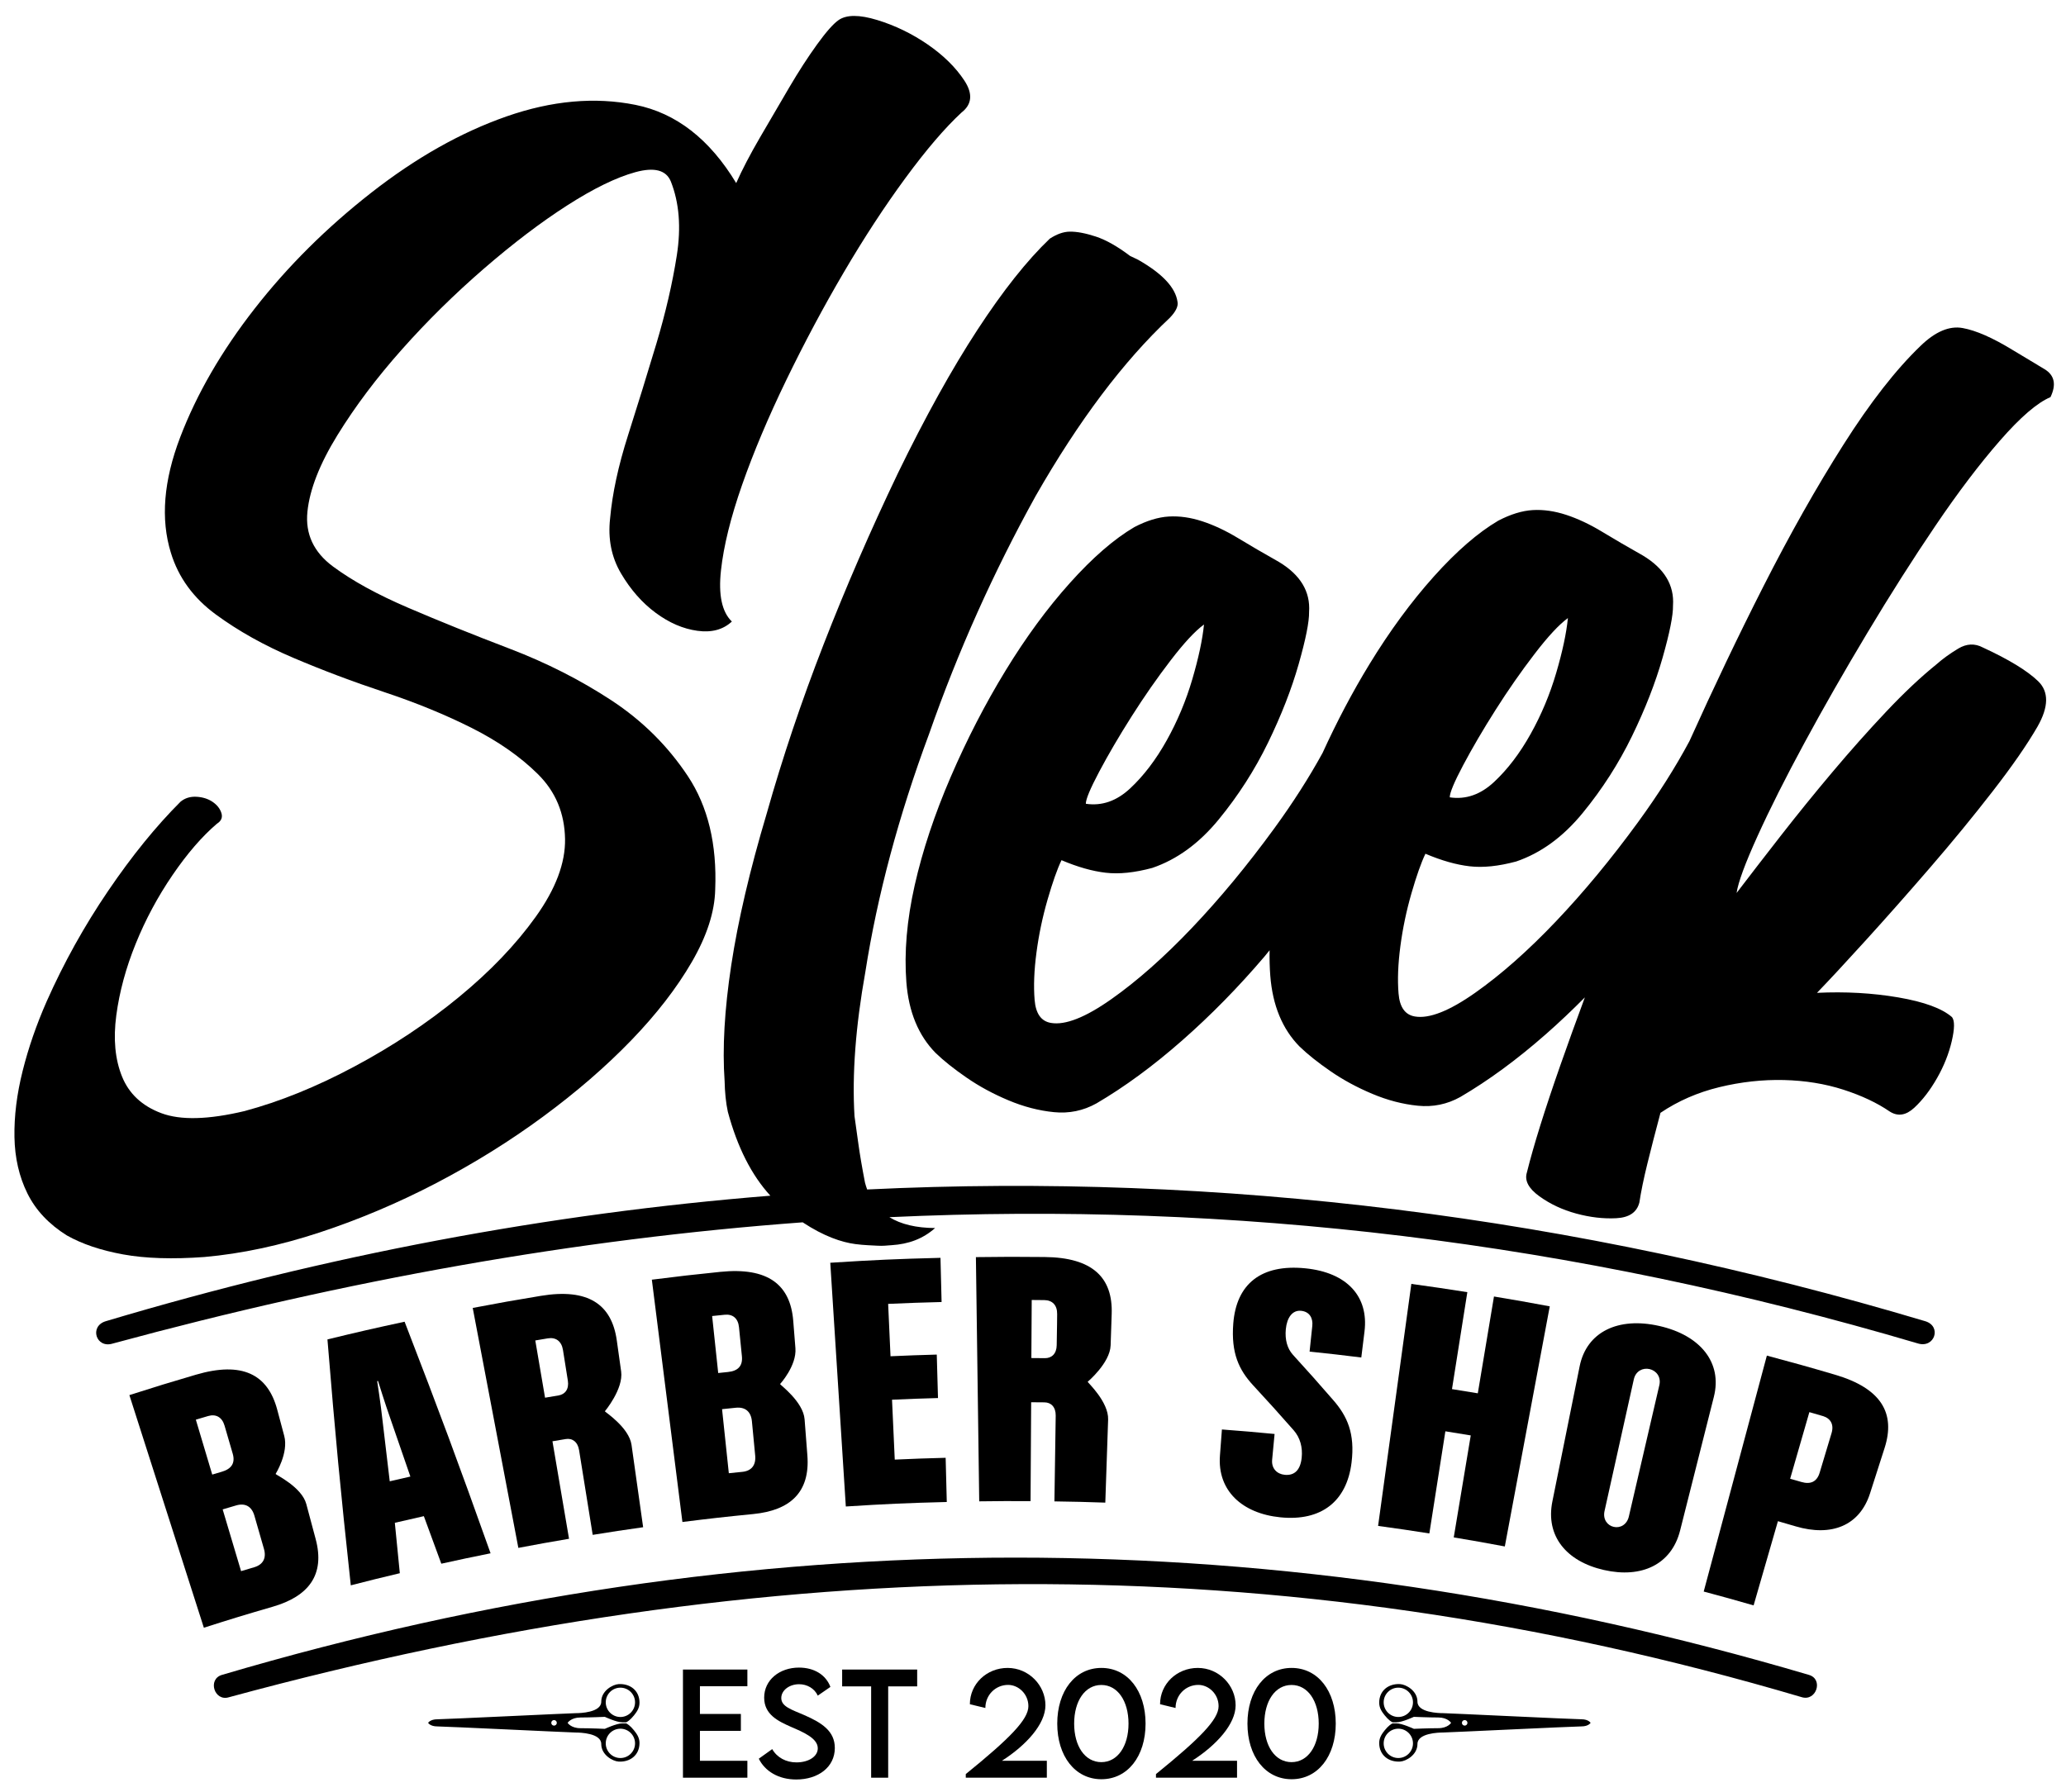
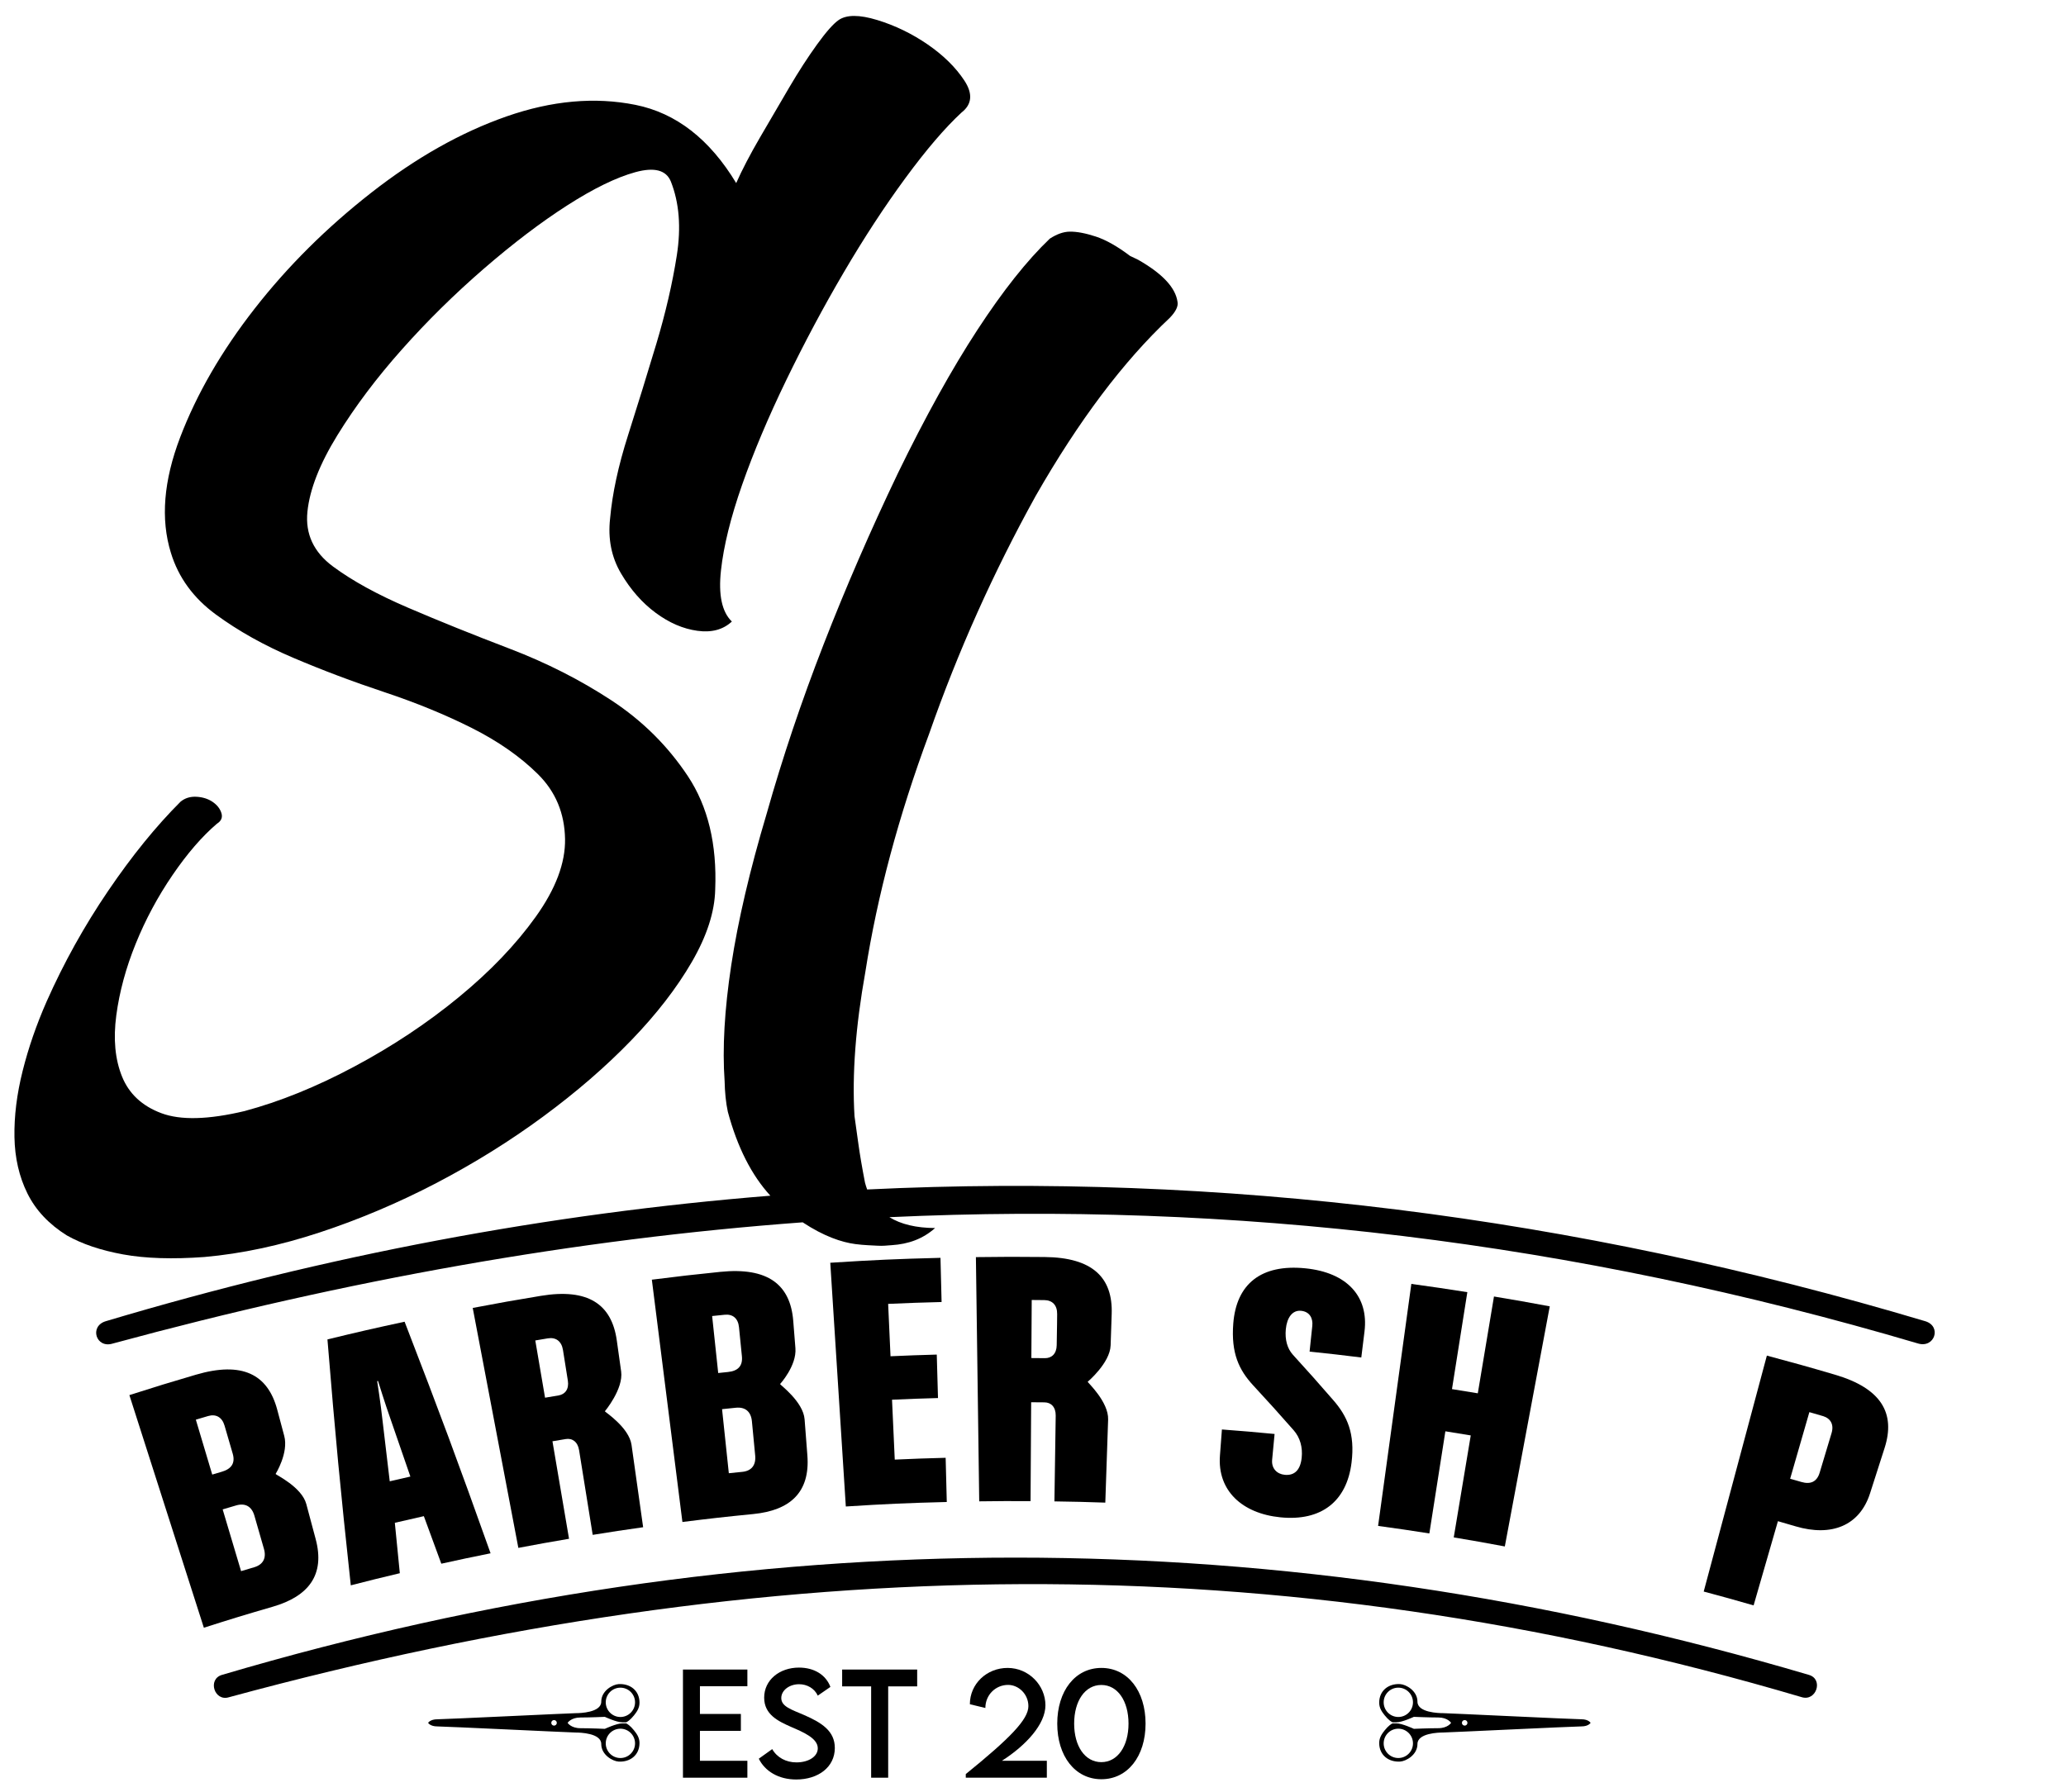
<svg xmlns="http://www.w3.org/2000/svg" version="1.1" id="Layer_1" x="0px" y="0px" viewBox="0 0 415 360" style="enable-background:new 0 0 415 360;" xml:space="preserve">
  <g>
-     <path d="M362.495,149.193c3.801-7.027,8.003-14.371,12.601-22.04c4.593-7.664,9.153-14.839,13.68-21.522   c4.522-6.682,8.839-12.379,12.953-17.094c4.11-4.712,7.498-7.627,10.155-8.745c1.203-2.518,0.815-4.385-1.167-5.602   c-1.988-1.211-4.152-2.512-6.493-3.903c-3.972-2.427-7.297-3.888-9.983-4.377c-2.685-0.487-5.522,0.725-8.503,3.629   c-4.917,4.729-10.068,11.332-15.45,19.815c-5.387,8.486-10.755,17.991-16.102,28.525c-5.033,9.908-9.971,20.266-14.828,31.036   c-2.843,5.308-6.278,10.727-10.305,16.252c-5.405,7.415-10.911,14.07-16.518,19.967c-5.612,5.9-11.017,10.679-16.216,14.338   c-5.202,3.663-9.237,5.249-12.099,4.763c-1.971-0.322-3.068-1.862-3.293-4.628c-0.228-2.761-0.103-5.93,0.37-9.51   c0.473-3.576,1.214-7.117,2.224-10.615c1.01-3.497,1.943-6.146,2.806-7.947c3.237,1.375,6.197,2.214,8.88,2.523   c2.682,0.312,5.797-0.01,9.354-0.966c4.964-1.693,9.417-4.938,13.35-9.738c3.932-4.795,7.23-9.939,9.904-15.432   c2.669-5.49,4.72-10.745,6.151-15.77c1.426-5.019,2.126-8.512,2.092-10.478c0.283-4.109-1.737-7.465-6.066-10.066   c-3.068-1.729-5.815-3.333-8.249-4.81c-2.436-1.471-4.823-2.592-7.154-3.356c-2.335-0.762-4.57-1.079-6.709-0.954   c-2.14,0.13-4.449,0.839-6.924,2.129c-4.067,2.393-8.373,6.128-12.924,11.202c-4.554,5.08-8.868,10.957-12.945,17.629   c-3.438,5.629-6.569,11.587-9.424,17.839c-2.726,4.965-5.956,10.022-9.712,15.176c-5.405,7.415-10.911,14.071-16.518,19.966   c-5.612,5.9-11.017,10.681-16.216,14.339c-5.202,3.663-9.237,5.249-12.099,4.763c-1.971-0.322-3.068-1.862-3.293-4.628   c-0.227-2.761-0.103-5.93,0.37-9.512c0.473-3.576,1.214-7.116,2.224-10.613c1.01-3.497,1.943-6.146,2.806-7.947   c3.237,1.373,6.197,2.213,8.88,2.521c2.682,0.314,5.799-0.008,9.354-0.966c4.964-1.692,9.418-4.937,13.35-9.737   c3.932-4.795,7.231-9.939,9.904-15.433c2.669-5.49,4.72-10.747,6.151-15.77c1.426-5.02,2.126-8.513,2.092-10.478   c0.285-4.109-1.737-7.466-6.066-10.068c-3.067-1.729-5.815-3.332-8.249-4.808c-2.436-1.471-4.823-2.594-7.154-3.356   c-2.335-0.762-4.57-1.079-6.709-0.954c-2.14,0.129-4.45,0.839-6.924,2.129c-4.067,2.393-8.373,6.128-12.922,11.202   c-4.556,5.078-8.87,10.956-12.945,17.629c-4.08,6.677-7.749,13.789-11.007,21.342c-3.256,7.553-5.673,14.825-7.249,21.812   c-1.573,6.989-2.127,13.471-1.668,19.44c0.463,5.974,2.42,10.713,5.869,14.222c1.634,1.577,3.718,3.24,6.246,4.977   c2.526,1.743,5.318,3.255,8.378,4.54c3.055,1.285,6.103,2.081,9.145,2.383c3.038,0.307,5.884-0.278,8.536-1.754   c5.652-3.313,11.382-7.516,17.182-12.615c5.802-5.096,11.326-10.727,16.573-16.889c0.354-0.416,0.684-0.848,1.033-1.267   c-0.03,1.742,0.011,3.448,0.139,5.11c0.465,5.974,2.422,10.713,5.871,14.222c1.634,1.578,3.716,3.24,6.244,4.979   c2.528,1.742,5.319,3.253,8.38,4.538c3.055,1.286,6.103,2.082,9.143,2.385c3.039,0.306,5.886-0.28,8.537-1.756   c5.652-3.311,11.382-7.514,17.182-12.615c2.672-2.347,5.279-4.821,7.833-7.395c-1.76,4.753-3.406,9.307-4.924,13.64   c-3.144,8.983-5.382,16.158-6.72,21.535c-0.507,1.616,0.325,3.208,2.494,4.776c2.169,1.568,4.644,2.73,7.423,3.485   c2.782,0.754,5.466,1.068,8.048,0.931c2.587-0.133,4.13-1.185,4.63-3.16c0.323-2.148,0.854-4.742,1.605-7.793   c0.749-3.046,1.627-6.453,2.632-10.219c3.527-2.38,7.466-4.101,11.824-5.16c4.353-1.055,8.674-1.531,12.959-1.431   c4.285,0.106,8.267,0.751,11.948,1.935c3.676,1.187,6.781,2.65,9.314,4.388c1.624,1.042,3.268,0.793,4.938-0.756   c1.668-1.544,3.194-3.536,4.581-5.969c1.385-2.435,2.365-4.903,2.949-7.415c0.581-2.507,0.598-4.113,0.05-4.819   c-1.996-1.748-5.588-3.07-10.777-3.962c-5.196-0.888-10.642-1.195-16.348-0.92c2.452-2.539,5.738-6.077,9.854-10.613   c4.112-4.531,8.404-9.383,12.864-14.548c4.461-5.165,8.656-10.279,12.583-15.346c3.928-5.064,6.931-9.399,9.01-13.008   c2.248-3.964,2.287-7.001,0.109-9.105c-2.179-2.105-5.879-4.358-11.096-6.768c-1.621-0.862-3.272-0.788-4.95,0.22   c-1.68,1.013-3.134,2.063-4.363,3.155c-3.168,2.557-6.551,5.738-10.14,9.549c-3.594,3.809-7.183,7.847-10.766,12.101   c-3.586,4.258-7.038,8.515-10.353,12.765c-3.317,4.253-6.283,8.1-8.901,11.533c0.318-2.147,1.724-5.961,4.218-11.451   C355.54,162.479,358.689,156.22,362.495,149.193z M293.914,153.732c1.814-3.419,3.978-7.117,6.498-11.089   c2.517-3.969,5.128-7.72,7.836-11.248c2.703-3.526,4.937-5.93,6.701-7.211c-0.305,3.041-1.087,6.712-2.351,11.017   c-1.262,4.306-2.978,8.397-5.139,12.271c-2.166,3.879-4.609,7.088-7.329,9.632c-2.724,2.55-5.693,3.581-8.914,3.1   C291.2,159.315,292.099,157.157,293.914,153.732z M220.812,155.026c1.814-3.42,3.978-7.117,6.5-11.091   c2.515-3.967,5.126-7.719,7.834-11.247c2.705-3.528,4.938-5.93,6.702-7.212c-0.307,3.042-1.089,6.712-2.353,11.018   c-1.262,4.305-2.978,8.397-5.139,12.271c-2.166,3.879-4.607,7.087-7.328,9.632c-2.726,2.549-5.694,3.579-8.915,3.1   C218.097,160.608,218.996,158.452,220.812,155.026z" />
    <path d="M41.072,252.56c7.485-0.666,15.22-2.319,23.206-4.956c7.986-2.64,15.78-5.943,23.388-9.912   c7.603-3.974,14.754-8.423,21.453-13.36c6.694-4.935,12.583-10.033,17.671-15.301c5.081-5.263,9.14-10.509,12.173-15.741   c3.029-5.228,4.597-10.073,4.7-14.539c0.376-9.11-1.455-16.708-5.485-22.796c-4.035-6.086-9.164-11.173-15.392-15.259   c-6.23-4.083-13.028-7.537-20.395-10.353c-7.37-2.817-14.153-5.551-20.356-8.212c-6.204-2.656-11.252-5.426-15.138-8.304   c-3.89-2.877-5.602-6.548-5.144-11.02c0.457-4.467,2.464-9.589,6.022-15.367c3.555-5.771,7.873-11.515,12.953-17.226   c5.075-5.712,10.557-11.115,16.449-16.217c5.889-5.098,11.483-9.346,16.779-12.742c5.295-3.393,9.849-5.615,13.672-6.664   c3.817-1.045,6.193-0.418,7.129,1.883c1.68,4.255,2.076,9.2,1.195,14.838c-0.884,5.638-2.253,11.552-4.107,17.742   c-1.859,6.191-3.76,12.34-5.702,18.44c-1.947,6.104-3.144,11.658-3.591,16.661c-0.465,4.117,0.27,7.806,2.201,11.073   c1.93,3.271,4.252,5.908,6.965,7.91c2.713,2.007,5.498,3.208,8.362,3.602c2.861,0.397,5.172-0.224,6.929-1.861   c-2-1.928-2.729-5.35-2.187-10.271c0.537-4.916,1.955-10.65,4.25-17.208c2.296-6.553,5.252-13.566,8.87-21.038   c3.618-7.468,7.461-14.675,11.536-21.619c4.07-6.94,8.203-13.262,12.387-18.957c4.184-5.696,7.942-10.087,11.282-13.181   c2.113-1.643,2.296-3.789,0.556-6.435c-1.745-2.647-4.195-5.056-7.355-7.235c-3.163-2.174-6.538-3.809-10.124-4.909   c-3.592-1.097-6.178-1.097-7.765,0.002c-1.058,0.733-2.502,2.365-4.332,4.895c-1.83,2.533-3.699,5.419-5.604,8.664   c-1.91,3.247-3.859,6.585-5.85,10.009c-1.994,3.427-3.592,6.489-4.792,9.187c-5.332-8.83-12.072-14.067-20.22-15.711   c-8.153-1.64-16.794-0.867-25.93,2.325c-9.139,3.197-18.194,8.309-27.173,15.334c-8.981,7.029-16.79,14.796-23.421,23.299   c-6.636,8.507-11.615,17.116-14.944,25.829c-3.329,8.717-3.956,16.447-1.872,23.191c1.513,4.972,4.532,9.116,9.052,12.425   c4.519,3.313,9.701,6.214,15.547,8.696c5.842,2.488,11.951,4.79,18.327,6.91c6.37,2.123,12.213,4.517,17.528,7.19   c5.308,2.677,9.738,5.766,13.279,9.274c3.543,3.51,5.358,7.849,5.448,13.022c0.084,4.818-1.878,10.031-5.884,15.632   c-4.01,5.604-9.179,11.002-15.515,16.2c-6.334,5.199-13.307,9.83-20.908,13.886c-7.605,4.062-14.961,7.047-22.064,8.952   c-7.291,1.735-12.865,1.878-16.725,0.426c-3.866-1.446-6.495-3.903-7.892-7.359c-1.399-3.456-1.785-7.553-1.153-12.295   c0.629-4.737,1.93-9.537,3.899-14.392c1.965-4.853,4.429-9.447,7.389-13.783c2.957-4.335,5.931-7.775,8.923-10.328   c0.881-0.552,1.182-1.267,0.899-2.158c-0.283-0.886-0.878-1.632-1.78-2.245c-0.905-0.608-1.981-0.944-3.229-1.015   c-1.253-0.066-2.317,0.267-3.197,0.994c-4.913,4.905-9.761,10.878-14.545,17.923c-4.789,7.045-8.897,14.437-12.331,22.169   c-2.06,4.68-3.678,9.348-4.842,14.006c-1.171,4.663-1.716,9.092-1.643,13.281c0.074,4.195,0.942,7.97,2.608,11.334   c1.664,3.359,4.298,6.17,7.912,8.429c3.062,1.729,6.833,3.001,11.311,3.817C29.207,252.856,34.656,253.028,41.072,252.56z" />
    <path d="M116.604,345.084c1.923,0,4.89-0.13,4.89-0.13s2.357,1.098,3.485,1.098h0.77c0.145,0,0.876-0.476,1.598-1.389   c0.515-0.659,1.113-1.42,1.113-2.55c0-2.483-1.928-3.871-4.199-3.737c-1.177,0.068-3.485,1.331-3.485,3.531   c0,2.201-4.298,2.308-5.123,2.308c-0.814,0-26.374,1.229-27.811,1.229c-1.431,0-1.843,0.716-1.843,0.716s0.412,0.717,1.843,0.717   c1.438,0,26.998,1.23,27.811,1.23c0.825,0,5.123,0.103,5.123,2.306c0,2.198,2.308,3.464,3.485,3.531   c2.271,0.132,4.199-1.256,4.199-3.739c0-1.13-0.598-1.891-1.113-2.547c-0.722-0.917-1.454-1.391-1.598-1.391h-0.77   c-1.127,0-3.485,1.098-3.485,1.098s-2.967-0.129-4.89-0.129s-2.584-1.077-2.584-1.077S114.681,345.084,116.604,345.084z    M124.622,339.091c1.623,0,2.941,1.317,2.941,2.944c0,1.626-1.319,2.948-2.941,2.948c-1.627,0-2.944-1.322-2.944-2.948   C121.678,340.408,122.995,339.091,124.622,339.091z M124.622,347.337c1.623,0,2.941,1.317,2.941,2.948   c0,1.624-1.319,2.943-2.941,2.943c-1.627,0-2.944-1.319-2.944-2.943C121.678,348.654,122.995,347.337,124.622,347.337z    M111.287,346.716c-0.305,0-0.552-0.249-0.552-0.558c0-0.309,0.246-0.556,0.552-0.556c0.314,0,0.561,0.248,0.561,0.556   C111.848,346.467,111.6,346.716,111.287,346.716z" />
    <path d="M317.66,345.441c-1.438,0-26.998-1.23-27.811-1.23c-0.825,0-5.123-0.103-5.123-2.306c0-2.198-2.308-3.464-3.485-3.531   c-2.271-0.132-4.199,1.256-4.199,3.739c0,1.13,0.598,1.891,1.113,2.547c0.722,0.917,1.454,1.391,1.598,1.391h0.77   c1.127,0,3.485-1.098,3.485-1.098s2.967,0.129,4.89,0.129s2.584,1.077,2.584,1.077s-0.661,1.074-2.584,1.074s-4.89,0.13-4.89,0.13   s-2.357-1.098-3.485-1.098h-0.77c-0.145,0-0.876,0.476-1.598,1.389c-0.515,0.659-1.113,1.42-1.113,2.55   c0,2.483,1.928,3.871,4.199,3.737c1.177-0.068,3.485-1.331,3.485-3.531c0-2.201,4.298-2.308,5.123-2.308   c0.814,0,26.374-1.229,27.811-1.229c1.431,0,1.843-0.716,1.843-0.716S319.091,345.441,317.66,345.441z M280.881,344.98   c-1.623,0-2.941-1.317-2.941-2.948c0-1.624,1.319-2.943,2.941-2.943c1.627,0,2.944,1.319,2.944,2.943   C283.825,343.663,282.508,344.98,280.881,344.98z M280.881,353.226c-1.623,0-2.941-1.317-2.941-2.944   c0-1.626,1.319-2.948,2.941-2.948c1.627,0,2.944,1.322,2.944,2.948C283.825,351.909,282.508,353.226,280.881,353.226z    M294.216,346.715c-0.314,0-0.561-0.248-0.561-0.556c0-0.309,0.248-0.558,0.561-0.558c0.306,0,0.552,0.249,0.552,0.558   C294.768,346.467,294.522,346.715,294.216,346.715z" />
    <path d="M63.415,309.254c-0.753-2.822-1.13-4.231-1.886-7.051c-0.907-3.419-6.114-5.879-6.17-6.049c0,0,2.648-4.232,1.735-7.65   c-0.574-2.121-0.846-3.182-1.417-5.305c-1.893-7.051-6.997-9.727-16.325-6.989c-5.356,1.574-8.039,2.396-13.363,4.099   c5.979,18.695,8.981,28.045,14.96,46.74c5.52-1.766,8.294-2.608,13.842-4.223C61.961,320.745,65.33,316.453,63.415,309.254z    M42.633,296.277c-1.319-4.413-1.978-6.617-3.295-11.033c0.978-0.294,1.47-0.441,2.459-0.728c1.558-0.46,2.812,0.203,3.313,1.941   c0.648,2.255,0.989,3.374,1.64,5.631c0.542,1.881-0.256,3.047-2.182,3.615C43.795,295.931,43.404,296.049,42.633,296.277z    M51.046,314.9c-1.052,0.307-1.569,0.465-2.621,0.778c-1.481-4.961-2.218-7.44-3.699-12.405c1.077-0.32,1.626-0.484,2.703-0.799   c1.82-0.534,3.136,0.187,3.674,2.068c0.765,2.66,1.151,3.994,1.915,6.657C53.558,313.08,52.829,314.376,51.046,314.9z" />
    <path d="M65.775,269.119c1.621,19.806,2.557,29.691,4.689,49.411c3.937-1.013,5.906-1.5,9.849-2.436   c-0.41-4.051-0.609-6.077-1.002-10.129c2.327-0.548,3.493-0.814,5.828-1.333c1.41,3.818,2.111,5.729,3.507,9.552   c3.954-0.873,5.931-1.293,9.898-2.091c-6.653-18.682-10.11-27.987-17.271-46.528C75.063,266.902,71.959,267.613,65.775,269.119z    M78.287,297.627c-0.577-4.779-0.86-7.172-1.417-11.956c-0.383-3.543-1.103-8.171-1.103-8.171c0.064-0.016,0.103-0.023,0.167-0.035   c0,0,1.381,4.472,2.571,7.831c1.587,4.549,2.367,6.825,3.927,11.379C80.773,297.05,79.945,297.238,78.287,297.627z" />
    <path d="M124.772,275.556c-0.355-2.504-0.529-3.761-0.88-6.265c-1.024-7.228-5.746-10.501-15.265-8.923   c-5.477,0.904-8.212,1.391-13.669,2.428c3.663,19.282,5.503,28.926,9.163,48.21c4.07-0.772,6.107-1.138,10.181-1.83   c-1.331-7.834-1.997-11.757-3.329-19.591c1.066-0.183,1.597-0.269,2.663-0.445c1.293-0.214,2.409,0.521,2.685,2.229   c1.095,6.807,1.64,10.214,2.735,17.021c4.046-0.651,6.072-0.96,10.132-1.534c-0.933-6.619-1.396-9.925-2.332-16.545   c-0.495-3.504-5.342-6.617-5.356-6.749C121.501,283.561,125.264,279.06,124.772,275.556z M112.19,280.376   c-1.084,0.179-1.623,0.27-2.706,0.455c-0.778-4.599-1.176-6.902-1.959-11.502c1.002-0.169,1.512-0.257,2.512-0.423   c1.597-0.264,2.756,0.544,3.047,2.33c0.127,0.801,0.19,1.198,0.318,2.002c0.269,1.664,0.396,2.499,0.663,4.163   C114.337,279.109,113.509,280.16,112.19,280.376z" />
    <path d="M159.777,270.888c-0.17-2.19-0.262-3.29-0.436-5.48c-0.571-7.28-5.07-10.84-14.649-9.862   c-5.512,0.561-8.254,0.88-13.755,1.571c2.454,19.477,3.679,29.21,6.14,48.686c5.689-0.716,8.534-1.032,14.241-1.598   c7.362-0.728,11.428-4.326,10.862-11.755c-0.227-2.912-0.333-4.367-0.56-7.278c-0.27-3.525-4.9-6.903-4.925-7.083   C156.694,278.087,160.054,274.416,159.777,270.888z M143.048,264.422c1.007-0.106,1.516-0.158,2.529-0.26   c1.605-0.162,2.692,0.716,2.866,2.513c0.23,2.336,0.355,3.501,0.585,5.839c0.191,1.947-0.798,2.946-2.777,3.15   c-0.794,0.08-1.192,0.122-1.984,0.207C143.779,271.29,143.534,269.003,143.048,264.422z M149.114,295.728   c-1.084,0.109-1.631,0.162-2.714,0.275c-0.545-5.149-0.815-7.72-1.36-12.869c1.106-0.117,1.661-0.175,2.764-0.286   c1.877-0.191,3.039,0.756,3.231,2.705c0.262,2.756,0.397,4.134,0.659,6.892C151.88,294.391,150.949,295.543,149.114,295.728z" />
    <path d="M188.916,252.728c-8.86,0.227-13.289,0.425-22.138,0.989c1.246,19.588,1.877,29.383,3.124,48.972   c8.106-0.516,12.167-0.695,20.279-0.904c-0.093-3.549-0.138-5.328-0.227-8.88c-4.096,0.105-6.136,0.183-10.224,0.363   c-0.214-4.811-0.334-7.22-0.547-12.033c3.692-0.164,5.538-0.235,9.233-0.336c-0.103-3.493-0.15-5.241-0.246-8.732   c-3.719,0.105-5.578,0.17-9.291,0.336c-0.191-4.211-0.288-6.312-0.476-10.523c4.292-0.19,6.442-0.264,10.735-0.375   C189.051,258.056,189.013,256.279,188.916,252.728z" />
    <path d="M223.093,270.313c0.085-2.526,0.129-3.789,0.214-6.316c0.248-7.296-3.834-11.337-13.453-11.433   c-5.53-0.056-8.293-0.053-13.823,0.021c0.265,19.626,0.4,29.444,0.666,49.068c4.123-0.053,6.189-0.063,10.312-0.04   c0.043-7.944,0.074-11.921,0.121-19.868c1.077,0.005,1.608,0.01,2.685,0.021c1.307,0.013,2.267,0.933,2.246,2.665   c-0.1,6.894-0.156,10.34-0.259,17.232c4.088,0.06,6.133,0.111,10.221,0.249c0.227-6.68,0.339-10.02,0.566-16.698   c0.114-3.538-4.115-7.448-4.109-7.58C218.481,277.633,222.977,273.849,223.093,270.313z M212.33,266.066   c-0.027,1.687-0.042,2.528-0.068,4.215c-0.024,1.73-1.031,2.62-2.359,2.605c-1.095-0.013-1.632-0.018-2.732-0.023   c0.029-4.667,0.043-7,0.072-11.667c1.013,0.006,1.512,0.013,2.529,0.023c1.608,0.016,2.607,1.011,2.579,2.819   C212.345,264.85,212.342,265.254,212.33,266.066z" />
    <path d="M256.027,288.118c-4.231-0.402-6.345-0.584-10.579-0.904c-0.156,2.102-0.24,3.149-0.396,5.25   c-0.532,7.055,4.477,11.633,12.144,12.401c8.219,0.822,13.321-3.2,14.288-10.969c0.733-5.9-0.881-9.369-3.66-12.567   c-3.187-3.671-4.81-5.496-8.109-9.118c-1.134-1.246-1.632-3.031-1.434-5.133c0.224-2.322,1.304-3.883,3.076-3.707   c1.685,0.169,2.412,1.457,2.245,3.03c-0.212,2.065-0.33,3.099-0.545,5.165c4.158,0.436,6.236,0.672,10.388,1.185   c0.254-2.092,0.389-3.137,0.643-5.229c0.865-7.021-3.485-11.847-11.882-12.688c-8.899-0.891-13.87,3.158-14.479,11.11   c-0.457,5.932,1.13,9.299,4.007,12.416c3.301,3.575,4.924,5.374,8.113,8.997c1.317,1.497,1.843,3.444,1.623,5.538   c-0.269,2.546-1.51,3.618-3.422,3.427c-1.51-0.15-2.686-1.243-2.512-3.041C255.73,291.214,255.829,290.185,256.027,288.118z" />
    <path d="M283.498,257.968c-2.671,19.446-4.01,29.173-6.678,48.623c4.12,0.564,6.181,0.867,10.295,1.513   c1.29-8.208,1.931-12.315,3.218-20.522c2.041,0.322,3.057,0.487,5.098,0.827c-1.368,8.195-2.047,12.295-3.415,20.492   c4.113,0.685,6.165,1.05,10.259,1.817c3.61-19.295,5.421-28.95,9.028-48.243c-4.475-0.836-6.717-1.227-11.207-1.978   c-1.299,7.781-1.951,11.671-3.248,19.451c-2.068-0.346-3.11-0.518-5.186-0.843c1.229-7.793,1.852-11.689,3.083-19.478   C290.25,258.92,288.001,258.587,283.498,257.968z" />
-     <path d="M337.489,307.501c2.714-10.739,4.064-16.111,6.778-26.853c1.729-6.858-2.697-12.358-10.961-14.23   c-8.265-1.877-14.608,1.182-16.003,8.116c-2.193,10.861-3.288,16.288-5.477,27.149c-1.396,6.934,2.803,12.052,10.362,13.767   C329.738,317.164,335.76,314.365,337.489,307.501z M322.305,303.597c2.353-10.581,3.528-15.872,5.881-26.454   c0.376-1.688,1.828-2.365,3.157-2.065c1.328,0.302,2.359,1.541,1.973,3.226c-2.447,10.559-3.678,15.843-6.128,26.401   c-0.391,1.685-1.79,2.364-3.036,2.079C322.894,306.5,321.929,305.289,322.305,303.597z" />
    <path d="M368.601,276.21c-5.455-1.605-8.204-2.37-13.689-3.838c-5.072,18.961-7.613,28.445-12.686,47.407   c4.014,1.076,6.022,1.627,10.023,2.782c1.955-6.77,2.933-10.15,4.885-16.92c1.414,0.41,2.126,0.614,3.543,1.032   c7.238,2.14,12.885-0.124,14.968-6.646c1.169-3.642,1.751-5.467,2.92-9.106C380.789,283.967,377.926,278.949,368.601,276.21z    M367.908,287.941c-0.95,3.171-1.433,4.752-2.382,7.926c-0.553,1.873-1.849,2.431-3.687,1.893c-0.897-0.262-1.351-0.389-2.25-0.648   c1.544-5.352,2.317-8.031,3.861-13.381c1.084,0.31,1.626,0.468,2.706,0.786C367.717,284.976,368.424,286.209,367.908,287.941z" />
    <path d="M386.712,265.456c-70.609-21.089-141.596-29.895-212.524-26.462c-0.163-0.444-0.312-0.9-0.435-1.382   c-0.587-3.021-1.036-5.646-1.341-7.873c-0.307-2.226-0.564-4.049-0.766-5.475c-0.507-8.38,0.22-18.029,2.173-28.953   c2.409-15.391,6.681-31.349,12.818-47.878c5.778-16.521,12.908-32.441,21.387-47.763c8.659-15.143,17.642-27.08,26.951-35.81   c1.225-1.269,1.742-2.348,1.55-3.24c-0.408-2.845-3.044-5.657-7.912-8.429l-1.619-0.773c-2.534-1.918-4.834-3.218-6.895-3.896   c-2.065-0.675-3.811-1.005-5.237-0.979c-1.251,0.021-2.581,0.492-3.991,1.409c-4.567,4.363-9.414,10.472-14.538,18.325   c-5.13,7.854-10.451,17.451-15.963,28.791c-5.514,11.522-10.488,22.986-14.928,34.396c-4.445,11.414-8.262,22.767-11.454,34.067   c-3.371,11.305-5.738,21.431-7.1,30.378c-1.357,8.95-1.804,16.722-1.333,23.315c0.019,1.071,0.084,2.14,0.19,3.21   c0.111,1.069,0.262,2.05,0.454,2.938c1.917,7.132,4.768,12.75,8.545,16.871c-44.574,3.567-89.109,11.957-133.494,25.217   c-3.377,1.008-1.967,5.569,1.431,4.48c47.016-12.771,93.004-20.986,138.552-24.347c4.285,2.826,7.835,4.01,10.597,4.372   c1.774,0.233,3.258,0.252,4.422,0.325c1.161,0.068,1.66-0.029,2.862-0.107c3.382-0.218,6.259-1.258,8.722-3.442   c-3.807-0.021-6.864-0.753-9.186-2.182c69.041-3.213,137.236,4.864,206.631,25.379   C388.626,270.924,390.089,266.464,386.712,265.456z" />
    <path d="M363.376,336.53c-106.299-31.425-212.494-31.425-318.803-0.002c-2.936,0.868-1.52,5.426,1.439,4.48   c108.415-29.447,210.588-31.135,315.929,0C364.853,341.87,366.314,337.398,363.376,336.53z" />
-     <path d="M248.201,342.633c0-4.004-3.342-7.508-7.601-7.508c-4.194,0-7.576,3.208-7.576,7.293l3.112,0.756   c0-2.616,2.036-4.639,4.572-4.639c2.076,0,4.072,1.82,4.072,4.274c0,2.644-3.641,6.405-12.578,13.643v0.728h16.283v-3.396h-9.031   C244.374,350.641,248.201,346.394,248.201,342.633z" />
    <path d="M221.241,335.125c-5.286,0-8.87,4.636-8.87,11.189c0,6.538,3.584,11.174,8.87,11.174c5.286,0,8.87-4.636,8.87-11.174   C230.111,339.761,226.526,335.125,221.241,335.125z M221.228,354.054c-3.29,0-5.461-3.21-5.461-7.74   c0-4.543,2.171-7.765,5.461-7.765c3.276,0,5.459,3.223,5.459,7.765C226.687,350.844,224.503,354.054,221.228,354.054z" />
-     <path d="M259.445,335.125c-5.284,0-8.868,4.636-8.868,11.189c0,6.538,3.584,11.174,8.868,11.174c5.286,0,8.87-4.636,8.87-11.174   C268.315,339.761,264.731,335.125,259.445,335.125z M259.432,354.054c-3.29,0-5.461-3.21-5.461-7.74   c0-4.543,2.171-7.765,5.461-7.765c3.277,0,5.461,3.223,5.461,7.765C264.893,350.844,262.709,354.054,259.432,354.054z" />
    <path d="M209.997,342.633c0-4.004-3.342-7.508-7.603-7.508c-4.194,0-7.576,3.208-7.576,7.293l3.113,0.756   c0-2.616,2.036-4.639,4.57-4.639c2.076,0,4.072,1.82,4.072,4.274c0,2.644-3.641,6.405-12.577,13.643v0.728h16.283v-3.396h-9.032   C206.17,350.641,209.997,346.394,209.997,342.633z" />
    <polygon points="137.187,357.18 150.127,357.18 150.127,353.783 140.596,353.783 140.596,347.769 148.82,347.769 148.82,344.373    140.596,344.373 140.596,338.804 150.127,338.804 150.127,335.45 137.187,335.45  " />
    <polygon points="169.164,338.832 174.988,338.832 174.988,357.18 178.41,357.18 178.41,338.832 184.234,338.832 184.234,335.45    169.164,335.45  " />
    <path d="M161.588,344.616c-2.644-1.134-4.652-1.74-4.652-3.438c0-1.537,1.59-2.779,3.586-2.779c1.578,0,3.075,0.823,3.748,2.293   l2.534-1.753c-0.889-2.385-3.208-3.882-6.31-3.882c-3.909,0-6.995,2.48-6.995,6.038c0,3.412,2.83,4.733,5.377,5.866   c2.536,1.092,5.393,2.304,5.393,4.314c0,1.658-1.848,2.83-4.287,2.83c-2.09,0-3.896-0.97-4.868-2.669l-2.695,1.928   c1.24,2.507,3.949,4.178,7.522,4.178c4.409,0,7.751-2.48,7.751-6.334C167.694,347.784,165.024,346.126,161.588,344.616z" />
  </g>
</svg>